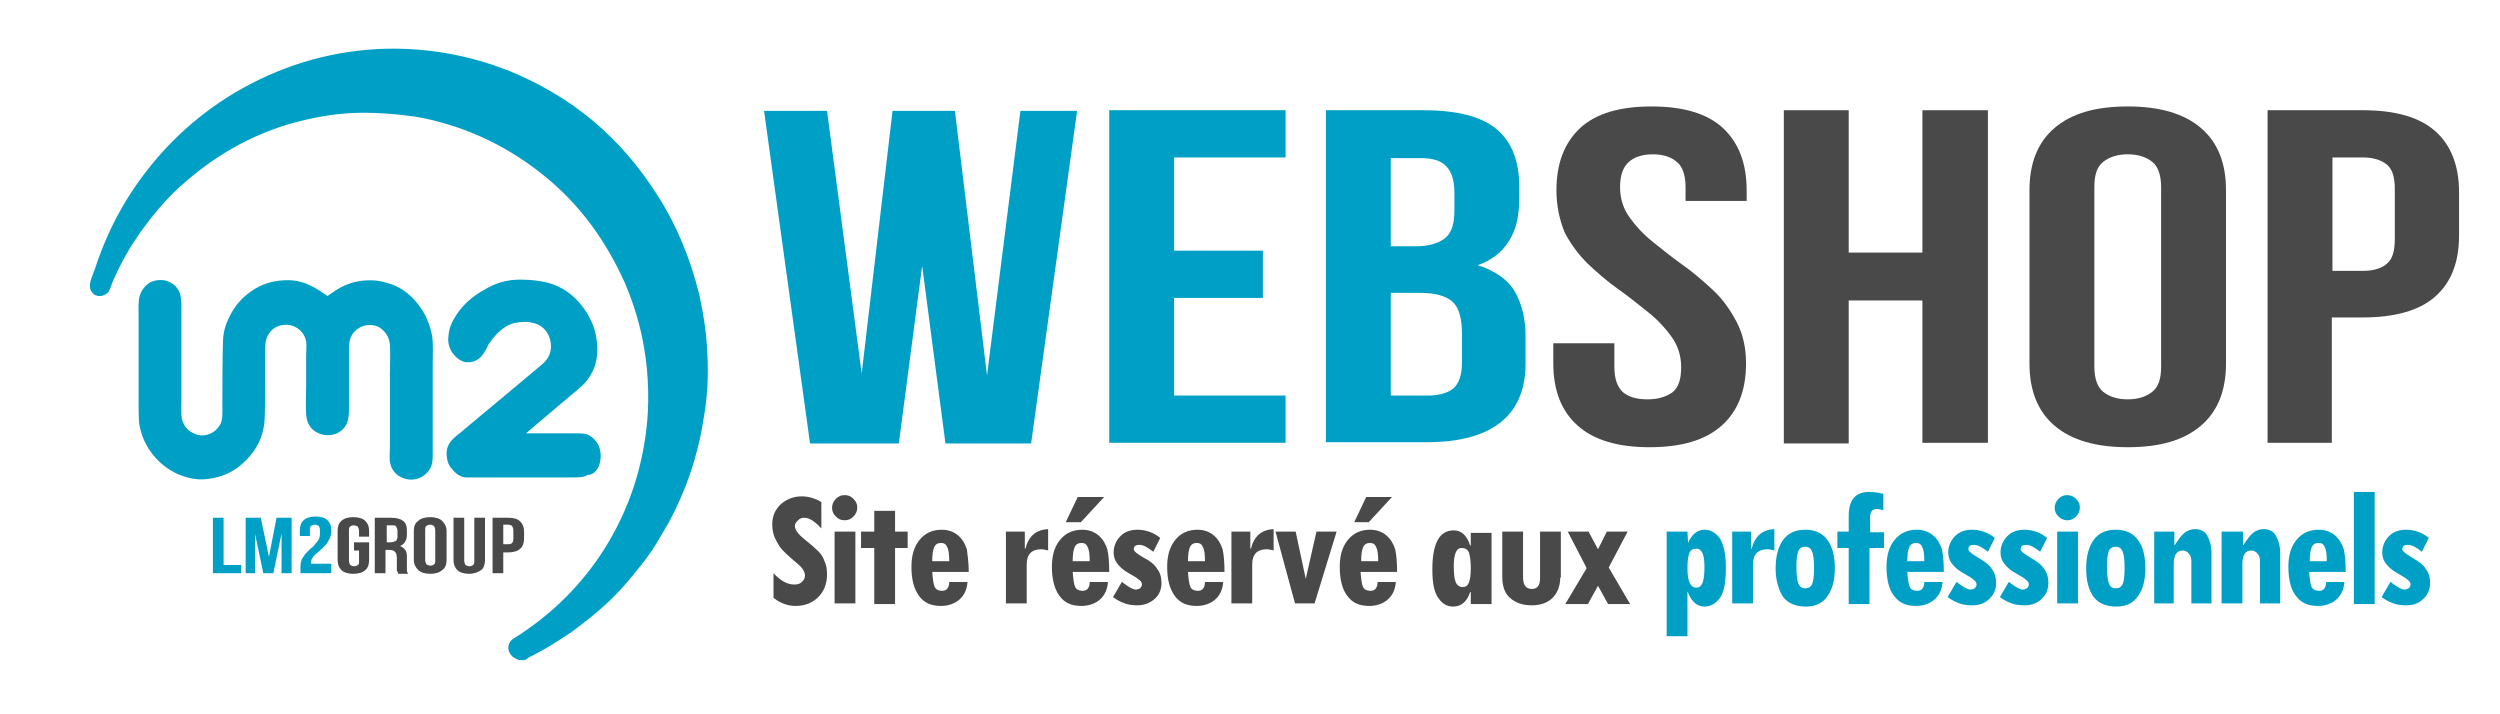
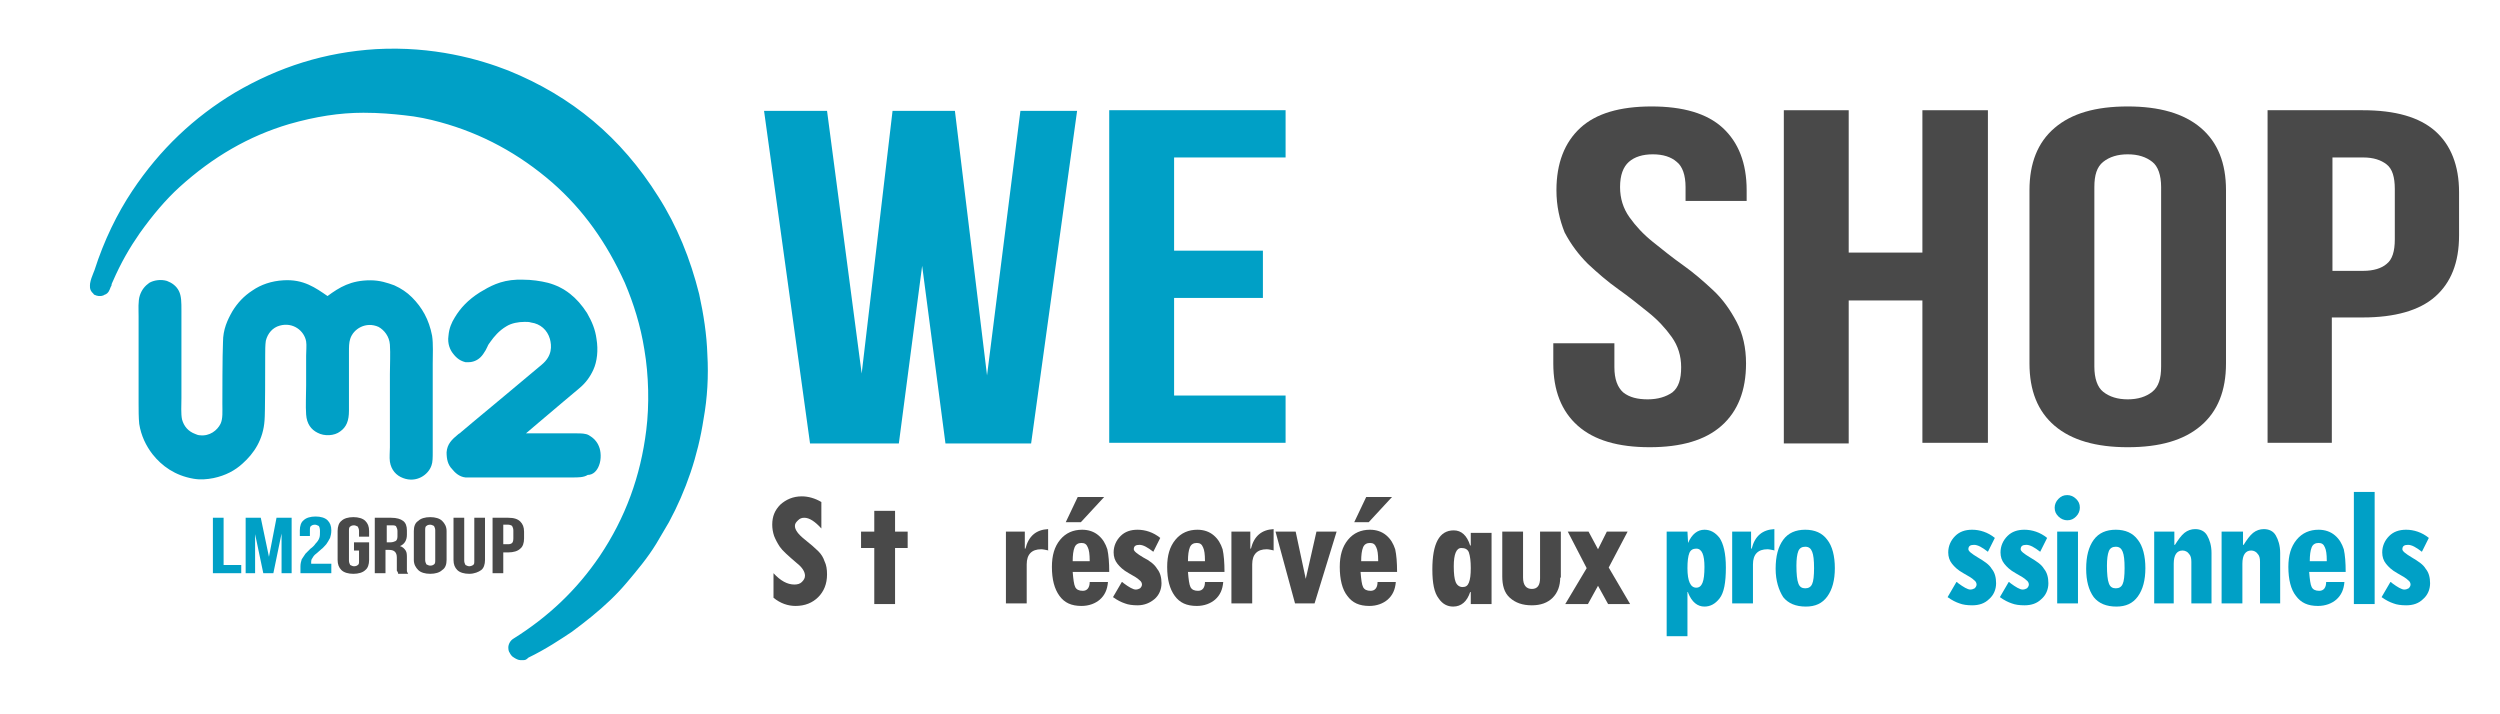
<svg xmlns="http://www.w3.org/2000/svg" version="1.1" id="Calque_1" x="0px" y="0px" viewBox="0 0 396.9 113.4" style="enable-background:new 0 0 396.9 113.4;" xml:space="preserve">
  <style type="text/css">
	.st0{display:none;}
	.st1{fill-rule:evenodd;clip-rule:evenodd;fill:#00A0C6;}
	.st2{fill:#00A0C6;}
	.st3{fill:#494949;}
</style>
  <g id="Layer_1" class="st0">
</g>
  <g>
    <g>
      <g>
        <g>
          <path class="st1" d="M52,47c1.9-1.4,3.7-2.5,6.8-2.5c1.5,0,2.7,0.4,3.8,0.8c1.1,0.5,2,1.1,2.8,1.9c1.6,1.6,2.7,3.5,3.2,6.1      c0.2,1.3,0.1,3,0.1,4.5c0,4.6,0,9.3,0,14c0,0.8,0,1.6-0.2,2.1c-0.5,1.5-2.4,2.8-4.5,2c-1.1-0.4-1.9-1.3-2.1-2.6      c-0.1-0.7,0-1.5,0-2.3c0-3.9,0-7.7,0-11.6c0-1.7,0.1-3.1,0-4.7c-0.1-1.3-0.9-2.3-1.8-2.8c-2-0.9-4,0.3-4.5,1.9      c-0.2,0.6-0.2,1.3-0.2,2.1c0,3,0,6.2,0,9.3c0,1.6-0.4,2.6-1.4,3.3c-0.9,0.7-2.5,0.8-3.6,0.2c-1-0.5-1.7-1.4-1.8-2.9      c-0.1-1.4,0-3.1,0-4.6c0-1.5,0-3.1,0-4.7c0-0.8,0.1-1.7,0-2.3c-0.3-1.7-2.1-3.1-4.2-2.5c-1.1,0.3-1.9,1.2-2.2,2.4      c-0.1,0.7-0.1,1.5-0.1,2.3c0,2.1,0,9.3-0.1,10.3c-0.2,3.1-1.7,5.3-3.5,6.9c-1.2,1.1-2.7,1.9-4.6,2.3c-1,0.2-2.1,0.3-3.2,0.1      c-2.9-0.5-5-2-6.5-3.9c-1-1.3-1.8-2.9-2.1-4.8c-0.1-1-0.1-2.2-0.1-3.3c0-4.6,0-9.2,0-13.8c0-1.1-0.1-2.4,0.2-3.3      c0.3-0.9,0.8-1.5,1.5-2c0.7-0.4,1.8-0.6,2.8-0.3c0.8,0.3,1.5,0.8,1.9,1.6c0.4,0.8,0.4,1.8,0.4,3.1c0,4.6,0,9.3,0,13.9      c0,1.1-0.1,2.5,0.1,3.4c0.3,1.1,1,1.9,2.1,2.3c0.2,0.1,0.5,0.2,0.7,0.2c1.6,0.2,2.8-0.8,3.3-1.8c0.4-0.8,0.3-2,0.3-3.2      c0-1,0-7.8,0.1-9.8c0-2,0.7-3.5,1.5-4.9c0.8-1.3,1.8-2.4,3.2-3.3c1.3-0.9,3-1.5,4.9-1.6C48.2,44.3,50.1,45.7,52,47z" />
        </g>
      </g>
      <g>
        <g>
          <path class="st1" d="M95.1,73.9c0.4-1,0.3-2.3,0-3c-0.3-0.8-0.9-1.4-1.6-1.8c-0.5-0.3-1.3-0.3-1.9-0.3c-0.2,0-0.5,0-0.7,0      c-0.3,0-0.5,0-0.8,0H86h-2.5l2-1.7c1.3-1.1,2.6-2.2,3.9-3.3c0.8-0.7,1.7-1.4,2.5-2.1c1.1-0.9,1.8-1.9,2.3-3      c0.6-1.3,0.8-3.1,0.5-4.9c-0.2-1.5-0.7-2.7-1.5-4.1c-1.6-2.5-3.6-4.1-6.2-4.8c-1.2-0.3-2.6-0.5-4-0.5c-0.3,0-0.6,0-0.9,0      c-2.7,0.1-4.4,1.1-5.9,2c-1.9,1.2-3.1,2.5-4,4c-0.5,0.8-0.9,1.7-1,2.9c-0.2,1.3,0.3,2.3,0.7,2.8c0.6,0.8,1.2,1.2,2,1.4      c0.2,0,0.4,0,0.5,0c0.7,0,1.4-0.3,1.9-0.8c0.3-0.3,0.5-0.6,0.8-1.1c0.1-0.2,0.2-0.4,0.3-0.6c0.1-0.3,0.3-0.5,0.5-0.8      c0.5-0.7,1.3-1.7,2.5-2.4c0.8-0.5,1.9-0.7,2.9-0.7c0.4,0,0.7,0,1,0.1c1.5,0.2,2.6,1.2,3,2.6c0.3,1.1,0.4,2.7-1.3,4.1      c-3.7,3.1-7.4,6.2-10.9,9.1l-1.9,1.6c-0.1,0.1-0.2,0.2-0.4,0.3c-1.1,0.9-1.8,1.6-1.9,2.9c0,1.1,0.2,2,0.9,2.7      c0.4,0.5,1.1,1.2,2.1,1.3c0.2,0,0.5,0,0.9,0c0.2,0,0.3,0,0.5,0c0.2,0,0.3,0,0.5,0h14.2c0.2,0,0.3,0,0.5,0c0.1,0,0.3,0,0.4,0      c0.9,0,1.8,0,2.4-0.4C94.2,75.4,94.8,74.7,95.1,73.9z" />
        </g>
      </g>
    </g>
    <g>
      <path class="st2" d="M33.8,82.2h1.7v7.5h2.8V91h-4.5V82.2z" />
      <path class="st2" d="M42.7,88.4l1.2-6.2h2.4V91h-1.6v-6.3L43.4,91h-1.6l-1.3-6.2V91h-1.5v-8.8h2.4L42.7,88.4z" />
      <path class="st2" d="M50.8,84.3c0-0.4-0.1-0.7-0.2-0.8c-0.2-0.1-0.4-0.2-0.6-0.2c-0.3,0-0.5,0.1-0.6,0.2c-0.2,0.1-0.2,0.4-0.2,0.7    v0.9h-1.6v-0.9c0-0.7,0.2-1.3,0.6-1.6c0.4-0.4,1.1-0.6,1.9-0.6c0.8,0,1.5,0.2,1.9,0.6c0.4,0.4,0.6,0.9,0.6,1.6    c0,0.5-0.1,0.9-0.2,1.2c-0.2,0.4-0.4,0.7-0.6,1c-0.3,0.3-0.5,0.6-0.8,0.8c-0.3,0.3-0.6,0.5-0.8,0.7c-0.3,0.2-0.5,0.5-0.6,0.7    c-0.2,0.2-0.2,0.5-0.2,0.7c0,0.1,0,0.1,0,0.2h3.2V91h-4.9v-1.1c0-0.4,0.1-0.8,0.2-1.1c0.2-0.3,0.4-0.6,0.6-0.9    c0.3-0.3,0.5-0.5,0.8-0.8c0.3-0.2,0.6-0.5,0.8-0.8c0.3-0.3,0.5-0.6,0.6-0.9C50.8,85.1,50.8,84.8,50.8,84.3z" />
      <path class="st3" d="M56.2,86.1h2.4v2.8c0,0.7-0.2,1.3-0.6,1.6c-0.4,0.4-1.1,0.6-1.9,0.6c-0.8,0-1.5-0.2-1.9-0.6    c-0.4-0.4-0.6-0.9-0.6-1.6v-4.6c0-0.7,0.2-1.3,0.6-1.6c0.4-0.4,1.1-0.6,1.9-0.6c0.8,0,1.5,0.2,1.9,0.6c0.4,0.4,0.6,0.9,0.6,1.6    v0.9h-1.6v-0.9c0-0.3-0.1-0.5-0.2-0.7c-0.2-0.1-0.4-0.2-0.6-0.2c-0.3,0-0.5,0.1-0.6,0.2c-0.2,0.1-0.2,0.4-0.2,0.7v4.7    c0,0.3,0.1,0.5,0.2,0.7c0.2,0.1,0.4,0.2,0.6,0.2c0.3,0,0.5-0.1,0.6-0.2c0.2-0.1,0.2-0.3,0.2-0.7v-1.6h-0.8V86.1z" />
      <path class="st3" d="M63.2,91c0-0.1,0-0.1-0.1-0.2c0-0.1,0-0.1-0.1-0.2c0-0.1,0-0.2,0-0.3c0-0.1,0-0.3,0-0.4v-1.4    c0-0.4-0.1-0.7-0.3-0.9c-0.2-0.2-0.5-0.3-0.9-0.3h-0.6V91h-1.7v-8.8h2.6c0.9,0,1.5,0.2,1.9,0.5c0.4,0.3,0.6,0.8,0.6,1.5v0.7    c0,0.9-0.4,1.5-1.1,1.8c0.4,0.1,0.7,0.4,0.9,0.7c0.2,0.3,0.2,0.7,0.2,1.2v1.4c0,0.2,0,0.4,0,0.6c0,0.2,0.1,0.3,0.2,0.5H63.2z     M61.4,83.4v2.7H62c0.3,0,0.6-0.1,0.8-0.2c0.2-0.1,0.3-0.4,0.3-0.7v-0.9c0-0.3-0.1-0.5-0.2-0.7s-0.4-0.2-0.7-0.2H61.4z" />
      <path class="st3" d="M65.7,84.3c0-0.7,0.2-1.3,0.7-1.6c0.4-0.4,1.1-0.6,1.9-0.6c0.8,0,1.5,0.2,1.9,0.6c0.4,0.4,0.7,0.9,0.7,1.6    v4.6c0,0.7-0.2,1.3-0.7,1.6c-0.4,0.4-1.1,0.6-1.9,0.6c-0.8,0-1.5-0.2-1.9-0.6c-0.4-0.4-0.7-0.9-0.7-1.6V84.3z M67.5,88.9    c0,0.3,0.1,0.5,0.2,0.7c0.2,0.1,0.4,0.2,0.6,0.2c0.3,0,0.5-0.1,0.6-0.2c0.2-0.1,0.2-0.4,0.2-0.7v-4.7c0-0.3-0.1-0.5-0.2-0.7    c-0.2-0.1-0.4-0.2-0.6-0.2c-0.3,0-0.5,0.1-0.6,0.2c-0.2,0.1-0.2,0.4-0.2,0.7V88.9z" />
      <path class="st3" d="M73.7,82.2V89c0,0.3,0.1,0.5,0.2,0.7c0.2,0.1,0.4,0.2,0.6,0.2s0.5-0.1,0.6-0.2c0.2-0.1,0.2-0.3,0.2-0.7v-6.8    H77v6.7c0,0.7-0.2,1.3-0.6,1.6s-1.1,0.6-1.9,0.6c-0.8,0-1.5-0.2-1.9-0.6S72,89.6,72,88.9v-6.7H73.7z" />
      <path class="st3" d="M80.7,82.2c0.9,0,1.5,0.2,1.9,0.6c0.4,0.4,0.6,0.9,0.6,1.6v1.1c0,0.7-0.2,1.3-0.6,1.6    c-0.4,0.4-1.1,0.6-1.9,0.6h-0.8V91h-1.7v-8.8H80.7z M79.9,83.4v3h0.8c0.3,0,0.5-0.1,0.6-0.2c0.1-0.1,0.2-0.3,0.2-0.7v-1.3    c0-0.3-0.1-0.5-0.2-0.7c-0.1-0.1-0.4-0.2-0.6-0.2H79.9z" />
    </g>
    <g>
      <g>
        <g>
          <path class="st1" d="M16.1,46c-0.1,0-0.3,0-0.4,0c-0.2-0.2-0.2-0.3-0.1-0.6c0.1-0.7,0.4-1.3,0.6-2c1.5-4.6,3.4-8.7,5.9-12.4      c4.2-6.3,9.4-11.4,15.9-15.3c5.9-3.5,13-6.2,21.9-6.7c8-0.5,15,1.1,20.5,3.4C90.5,16.6,98,23.3,103.5,32c2.8,4.4,5,9.4,6.3,15.1      c0.7,2.9,1.2,6.1,1.3,9.4c0.2,3.5-0.1,6.9-0.6,10c-1,6.1-2.9,11.5-5.4,16c-0.6,1.1-1.3,2.3-2,3.4c-1.4,2.2-3,4.2-4.6,6.1      c-1.6,1.9-3.5,3.7-5.4,5.3c-1,0.8-2,1.6-3,2.3c-2.1,1.5-4.3,2.8-6.7,4c-0.3,0.1-0.2,0.1-0.6,0.1c-0.1,0-0.3-0.1-0.5-0.2      c-0.1-0.1-0.2-0.2-0.3-0.4c0-0.1-0.1-0.1-0.1-0.3c0-0.1,0.1-0.3,0.3-0.4c5.7-3.5,10.3-7.9,14-13.4c3.7-5.6,6.6-12.2,7.6-20.5      c0.5-4.3,0.3-9.2-0.3-13.1c-0.7-4-1.8-7.7-3.2-10.8c-2.9-6.6-6.8-11.9-11.8-16.3c-5-4.4-10.9-7.8-18.2-9.8      c-1.9-0.5-3.8-0.9-5.9-1.2c-2.1-0.3-4.3-0.4-6.7-0.4c-4.5,0-8.5,0.8-12.1,1.9c-7.2,2.1-13,5.8-17.9,10.2      c-2.4,2.2-4.6,4.8-6.5,7.5c-1.7,2.5-3.1,5-4.4,7.9c-0.1,0.2-0.2,0.4-0.3,0.6c-0.1,0.2-0.2,0.5-0.2,0.6      C16.3,45.9,16.2,46,16.1,46z" />
          <path class="st2" d="M83.1,104.8c-0.1,0-0.2,0-0.4,0l-0.1,0c-0.3,0-0.7-0.2-1-0.4c-0.4-0.2-0.6-0.6-0.7-0.8      c-0.1-0.1-0.2-0.4-0.2-0.8c0-0.5,0.3-1.1,0.8-1.4c5.6-3.5,10.1-7.8,13.7-13.1c4.1-6.1,6.5-12.7,7.4-20c0.5-4,0.4-8.7-0.3-12.8      c-0.6-3.8-1.7-7.3-3.1-10.6c-2.9-6.4-6.6-11.6-11.5-15.9c-5.3-4.6-11.2-7.8-17.8-9.6c-1.8-0.5-3.7-0.9-5.7-1.1      c-1.8-0.2-3.9-0.4-6.5-0.4c-3.8,0-7.6,0.6-11.8,1.8c-6.4,1.9-12.1,5.2-17.4,10c-2.2,2-4.3,4.5-6.3,7.3c-1.6,2.3-3,4.7-4.3,7.7      c-0.1,0.2-0.2,0.4-0.2,0.6c0,0.1-0.1,0.2-0.1,0.2c-0.1,0.2-0.1,0.3-0.2,0.5c-0.2,0.5-0.5,0.7-0.8,0.8c-0.1,0-0.1,0.1-0.2,0.1      c-0.5,0.2-1,0.1-1.4-0.1c-0.1,0-0.1-0.1-0.2-0.2c-0.7-0.6-0.5-1.3-0.5-1.6c0.1-0.6,0.3-1.1,0.5-1.6c0.1-0.2,0.1-0.3,0.2-0.5      c1.5-4.7,3.6-9,6-12.6c4.4-6.6,9.8-11.7,16.3-15.6c7-4.1,14.3-6.4,22.4-6.9c9.1-0.5,16.4,1.6,21,3.4c10.1,4.1,17.9,10.6,23.8,20      c3,4.7,5.1,9.9,6.5,15.5c0.7,3.2,1.2,6.4,1.3,9.6c0.2,3.4,0,6.9-0.6,10.2c-0.9,5.9-2.8,11.4-5.5,16.4c-0.7,1.2-1.4,2.4-2,3.4      c-1.4,2.3-3.1,4.3-4.7,6.2c-1.6,1.9-3.5,3.7-5.6,5.4c-1,0.8-2,1.6-3.1,2.4c-1.8,1.2-4.2,2.8-6.9,4.1      C83.5,104.8,83.3,104.8,83.1,104.8z M82.9,102.5L82.9,102.5C82.9,102.5,82.9,102.5,82.9,102.5z M57.7,15.9      c2.7,0,4.9,0.1,6.8,0.4c2.1,0.3,4.1,0.7,6,1.2c7,1.9,13.1,5.2,18.7,10.1c5.1,4.5,9.1,9.9,12.1,16.6c1.5,3.4,2.6,7.2,3.3,11.1      c0.7,4.2,0.8,9.2,0.3,13.4c-0.9,7.7-3.5,14.5-7.8,21c-2.6,3.9-5.6,7.2-9.2,10.1c0.5-0.4,1.1-0.7,1.6-1.1c1-0.7,2-1.5,3-2.3      c2-1.6,3.8-3.3,5.3-5.1c1.5-1.8,3.2-3.8,4.5-6c0.6-1,1.3-2.1,2-3.3c2.6-4.7,4.4-10,5.2-15.7c0.5-3.2,0.7-6.5,0.6-9.8      c-0.1-3.1-0.6-6.2-1.3-9.2c-1.2-5.3-3.3-10.3-6.2-14.8c-5.7-8.9-13.1-15.2-22.7-19.1c-4.4-1.8-11.4-3.8-20-3.3      c-7.7,0.5-14.7,2.6-21.4,6.6c-6.2,3.7-11.3,8.6-15.6,14.9c-0.8,1.2-1.6,2.5-2.3,3.8c2-2.8,4.2-5.3,6.4-7.3      c5.6-5,11.5-8.5,18.3-10.5C49.8,16.5,53.7,15.9,57.7,15.9z M16.1,46L16.1,46L16.1,46z" />
        </g>
      </g>
    </g>
    <g>
      <path class="st2" d="M146.4,42.2l-3.7,28.2h-14.1l-7.3-52.8h10l5.5,41.7l4.9-41.7h9.9l5.1,42l5.3-42h9l-7.3,52.8h-13.6L146.4,42.2    z" />
      <path class="st2" d="M186.4,39.8h14.1v7.5h-14.1v15.5h17.7v7.5h-28V17.5h28v7.5h-17.7V39.8z" />
-       <path class="st2" d="M226,17.5c5.3,0,9.2,1,11.6,3c2.4,2,3.6,5.1,3.6,9.1v1.9c0,2.7-0.5,5-1.6,6.7c-1.1,1.8-2.7,3.1-5,3.9    c2.8,0.9,4.8,2.3,5.9,4.2c1.1,1.9,1.7,4.3,1.7,7.1v4.3c0,4.1-1.3,7.2-3.9,9.3c-2.6,2.1-6.5,3.2-11.7,3.2h-16.1V17.5H226z     M220.8,25.1v14h4c1.9,0,3.4-0.4,4.5-1.2c1.1-0.8,1.6-2.3,1.6-4.4v-2.9c0-1.9-0.4-3.3-1.3-4.2c-0.8-0.9-2.2-1.3-4-1.3H220.8z     M220.8,46.6v16.2h5.9c1.7,0,3.1-0.4,4-1.1c0.9-0.8,1.4-2.1,1.4-4.1V53c0-2.5-0.5-4.2-1.5-5.1c-1-0.9-2.7-1.4-5.1-1.4H220.8z" />
      <path class="st3" d="M247.1,30.2c0-4.3,1.3-7.6,3.8-9.9c2.5-2.3,6.3-3.4,11.3-3.4c5,0,8.8,1.1,11.3,3.4c2.5,2.3,3.8,5.6,3.8,9.9    v1.7h-9.7v-2.2c0-1.9-0.5-3.3-1.4-4c-0.9-0.8-2.2-1.2-3.8-1.2c-1.6,0-2.9,0.4-3.8,1.2c-0.9,0.8-1.4,2.1-1.4,4    c0,1.8,0.5,3.4,1.5,4.8c1,1.4,2.2,2.7,3.7,3.9c1.5,1.2,3.1,2.5,4.8,3.7c1.7,1.2,3.3,2.6,4.8,4s2.7,3.1,3.7,5    c1,1.9,1.5,4.1,1.5,6.6c0,4.3-1.3,7.6-3.9,9.9c-2.6,2.3-6.4,3.4-11.4,3.4c-5,0-8.8-1.1-11.4-3.4c-2.6-2.3-3.9-5.6-3.9-9.9v-3.2    h9.7v3.8c0,1.9,0.5,3.2,1.4,4c1,0.8,2.3,1.1,3.9,1.1c1.6,0,2.9-0.4,3.9-1.1c1-0.8,1.4-2.1,1.4-4c0-1.8-0.5-3.4-1.5-4.8    c-1-1.4-2.2-2.7-3.7-3.9s-3.1-2.5-4.8-3.7c-1.7-1.2-3.3-2.6-4.8-4c-1.5-1.5-2.7-3.1-3.7-5C247.6,34.9,247.1,32.7,247.1,30.2z" />
      <path class="st3" d="M293.5,70.4h-10.3V17.5h10.3v22.6h11.7V17.5h10.4v52.8h-10.4V47.7h-11.7V70.4z" />
      <path class="st3" d="M322.2,30.2c0-4.3,1.3-7.6,4-9.9c2.7-2.3,6.5-3.4,11.6-3.4c5,0,8.9,1.1,11.6,3.4c2.7,2.3,4,5.6,4,9.9v27.5    c0,4.3-1.3,7.6-4,9.9c-2.7,2.3-6.5,3.4-11.6,3.4c-5,0-8.9-1.1-11.6-3.4c-2.7-2.3-4-5.6-4-9.9V30.2z M332.5,58.2    c0,1.9,0.5,3.3,1.4,4c1,0.8,2.3,1.2,3.9,1.2c1.6,0,2.9-0.4,3.9-1.2c1-0.8,1.4-2.1,1.4-4V29.7c0-1.9-0.5-3.3-1.4-4    c-1-0.8-2.3-1.2-3.9-1.2c-1.6,0-2.9,0.4-3.9,1.2c-1,0.8-1.4,2.1-1.4,4V58.2z" />
      <path class="st3" d="M375.1,17.5c5.2,0,9,1.1,11.5,3.3c2.5,2.2,3.8,5.5,3.8,9.7v6.9c0,4.3-1.3,7.5-3.8,9.7    c-2.5,2.2-6.4,3.3-11.5,3.3h-4.9v19.9H360V17.5H375.1z M370.3,25.1v17.9h4.9c1.6,0,2.9-0.4,3.7-1.1c0.9-0.7,1.3-2,1.3-3.9V30    c0-1.9-0.4-3.2-1.3-3.9c-0.9-0.7-2.1-1.1-3.7-1.1H370.3z" />
    </g>
    <g>
      <path class="st3" d="M130.4,83.9c-1-1.1-1.9-1.7-2.7-1.7c-0.4,0-0.7,0.1-1,0.4s-0.5,0.5-0.5,0.9c0,0.6,0.5,1.3,1.5,2.1    c1,0.8,1.7,1.4,2.2,1.9s0.8,1,1,1.6c0.3,0.6,0.4,1.3,0.4,2.1c0,1.5-0.5,2.7-1.4,3.6c-0.9,0.9-2.1,1.4-3.6,1.4    c-1.2,0-2.4-0.4-3.5-1.3V91c1.1,1.2,2.2,1.8,3.3,1.8c0.5,0,0.9-0.1,1.2-0.4c0.3-0.3,0.5-0.6,0.5-1c0-0.6-0.4-1.3-1.3-2    c-1.4-1.2-2.3-2-2.7-2.6c-0.4-0.6-0.7-1.2-0.9-1.7c-0.2-0.6-0.3-1.2-0.3-1.8c0-1.3,0.4-2.3,1.3-3.2c0.9-0.8,2-1.3,3.4-1.3    c1,0,2.1,0.3,3.1,0.9V83.9z" />
-       <path class="st3" d="M132.1,80.6c0-0.5,0.2-1,0.6-1.4c0.4-0.4,0.8-0.6,1.4-0.6s1,0.2,1.4,0.6s0.6,0.8,0.6,1.4c0,0.5-0.2,1-0.6,1.4    c-0.4,0.4-0.8,0.6-1.4,0.6s-1-0.2-1.4-0.6C132.3,81.6,132.1,81.2,132.1,80.6z M132.5,84.4h3.3v11.4h-3.3V84.4z" />
      <path class="st3" d="M144.1,87h-2v8.9h-3.3V87h-2.1v-2.6h2.1v-3.3h3.3v3.3h2V87z" />
-       <path class="st3" d="M153.8,90.8H148c0.1,1.2,0.2,2,0.4,2.4c0.2,0.4,0.6,0.6,1.2,0.6c0.7,0,1.1-0.5,1.1-1.4h2.9    c-0.1,1.2-0.5,2.1-1.3,2.8c-0.7,0.6-1.7,1-2.9,1c-1.6,0-2.7-0.5-3.5-1.6s-1.2-2.6-1.2-4.6c0-1.8,0.4-3.2,1.3-4.3    c0.9-1.1,2.1-1.6,3.5-1.6c1,0,1.9,0.3,2.6,0.9c0.7,0.6,1.1,1.3,1.4,2.2C153.6,88.1,153.8,89.3,153.8,90.8z M150.7,89    c0-1-0.1-1.7-0.3-2.1c-0.2-0.5-0.5-0.7-1-0.7c-0.5,0-0.9,0.2-1.1,0.7c-0.2,0.5-0.3,1.2-0.3,2.2H150.7z" />
      <path class="st3" d="M166.5,87.4c-0.5-0.1-0.9-0.2-1.2-0.2c-1.5,0-2.3,0.8-2.3,2.4v6.2h-3.3V84.4h3v2.7h0.1c0.5-2,1.7-3,3.6-3.1    V87.4z" />
      <path class="st3" d="M176.1,90.8h-5.8c0.1,1.2,0.2,2,0.4,2.4c0.2,0.4,0.6,0.6,1.2,0.6c0.7,0,1.1-0.5,1.1-1.4h2.9    c-0.1,1.2-0.5,2.1-1.3,2.8c-0.7,0.6-1.7,1-2.9,1c-1.6,0-2.7-0.5-3.5-1.6s-1.2-2.6-1.2-4.6c0-1.8,0.4-3.2,1.3-4.3    c0.9-1.1,2.1-1.6,3.5-1.6c1,0,1.9,0.3,2.6,0.9c0.7,0.6,1.1,1.3,1.4,2.2C176,88.1,176.1,89.3,176.1,90.8z M175.3,78.9l-3.7,4h-2.4    l1.9-4H175.3z M173,89c0-1-0.1-1.7-0.3-2.1c-0.2-0.5-0.5-0.7-1-0.7c-0.5,0-0.9,0.2-1.1,0.7c-0.2,0.5-0.3,1.2-0.3,2.2H173z" />
      <path class="st3" d="M183.1,87.6c-0.9-0.7-1.6-1.1-2.2-1.1c-0.6,0-0.9,0.2-0.9,0.7c0,0.3,0.5,0.7,1.5,1.3c1,0.5,1.8,1.1,2.2,1.8    c0.5,0.6,0.7,1.4,0.7,2.3c0,1-0.4,1.9-1.1,2.5s-1.6,1-2.7,1c-0.8,0-1.5-0.1-2-0.3c-0.6-0.2-1.2-0.5-1.9-1l1.4-2.4    c0.1,0,0.2,0.1,0.3,0.2c0.8,0.6,1.5,1,1.9,1c0.3,0,0.5-0.1,0.7-0.2c0.2-0.2,0.3-0.4,0.3-0.6c0-0.2-0.1-0.5-0.4-0.7    c-0.3-0.3-0.8-0.6-1.7-1.1s-1.4-1-1.8-1.5c-0.4-0.5-0.6-1.1-0.6-1.8c0-1,0.4-1.9,1.1-2.6c0.7-0.7,1.6-1,2.7-1    c1.2,0,2.5,0.4,3.6,1.3L183.1,87.6z" />
      <path class="st3" d="M194.4,90.8h-5.8c0.1,1.2,0.2,2,0.4,2.4c0.2,0.4,0.6,0.6,1.2,0.6c0.7,0,1.1-0.5,1.1-1.4h2.9    c-0.1,1.2-0.5,2.1-1.3,2.8c-0.7,0.6-1.7,1-2.9,1c-1.6,0-2.7-0.5-3.5-1.6s-1.2-2.6-1.2-4.6c0-1.8,0.4-3.2,1.3-4.3    c0.9-1.1,2.1-1.6,3.5-1.6c1,0,1.9,0.3,2.6,0.9c0.7,0.6,1.1,1.3,1.4,2.2C194.3,88.1,194.4,89.3,194.4,90.8z M191.3,89    c0-1-0.1-1.7-0.3-2.1c-0.2-0.5-0.5-0.7-1-0.7c-0.5,0-0.9,0.2-1.1,0.7c-0.2,0.5-0.3,1.2-0.3,2.2H191.3z" />
      <path class="st3" d="M202.3,87.4c-0.5-0.1-0.9-0.2-1.2-0.2c-1.5,0-2.3,0.8-2.3,2.4v6.2h-3.3V84.4h3v2.7h0.1c0.5-2,1.7-3,3.6-3.1    V87.4z" />
      <path class="st3" d="M202.5,84.4h3.2l1.6,7.5l1.7-7.5h3.2l-3.5,11.4h-3.1L202.5,84.4z" />
      <path class="st3" d="M221.8,90.8h-5.8c0.1,1.2,0.2,2,0.4,2.4c0.2,0.4,0.6,0.6,1.2,0.6c0.7,0,1.1-0.5,1.1-1.4h2.9    c-0.1,1.2-0.5,2.1-1.3,2.8c-0.7,0.6-1.7,1-2.9,1c-1.6,0-2.7-0.5-3.5-1.6c-0.8-1-1.2-2.6-1.2-4.6c0-1.8,0.4-3.2,1.3-4.3    s2.1-1.6,3.5-1.6c1,0,1.9,0.3,2.6,0.9c0.7,0.6,1.1,1.3,1.4,2.2C221.7,88.1,221.8,89.3,221.8,90.8z M221,78.9l-3.7,4H215l1.9-4H221    z M218.8,89c0-1-0.1-1.7-0.3-2.1c-0.2-0.5-0.5-0.7-1-0.7c-0.5,0-0.9,0.2-1.1,0.7c-0.2,0.5-0.3,1.2-0.3,2.2H218.8z" />
      <path class="st3" d="M236.8,95.9h-3.3v-1.9h-0.1c-0.5,1.5-1.4,2.3-2.7,2.3c-0.9,0-1.7-0.4-2.3-1.3c-0.7-0.9-1-2.4-1-4.6    c0-4.1,1.1-6.2,3.4-6.2c1.2,0,2.1,0.8,2.6,2.4h0.1v-2h3.3V95.9z M232,87c-0.8,0-1.2,1-1.2,2.9c0,1.2,0.1,2,0.3,2.5    s0.6,0.8,1.1,0.8c0.5,0,0.8-0.2,1-0.7c0.2-0.5,0.3-1.2,0.3-2.3c0-1.1-0.1-1.9-0.3-2.5C233,87.2,232.6,87,232,87L232,87z" />
      <path class="st3" d="M247.7,91.7c0,1.3-0.4,2.4-1.2,3.2c-0.8,0.8-1.9,1.2-3.3,1.2c-1.5,0-2.6-0.4-3.5-1.2s-1.2-2-1.2-3.4v-7.1h3.3    v7.3c0,1.2,0.5,1.8,1.4,1.8c0.9,0,1.3-0.6,1.3-1.7v-7.4h3.3V91.7z" />
      <path class="st3" d="M258.8,95.9h-3.5l-1.6-2.9l-1.6,2.9h-3.6l3.4-5.7l-3-5.8h3.3l1.5,2.8l1.4-2.8h3.3l-3,5.7L258.8,95.9z" />
      <path class="st2" d="M268,86.2c0.6-1.4,1.5-2.1,2.6-2.1c0.9,0,1.7,0.4,2.4,1.3c0.6,0.9,1,2.4,1,4.7c0,2.4-0.3,4-1,4.9    c-0.7,0.9-1.5,1.3-2.4,1.3c-1.1,0-2-0.7-2.6-2.2l0-0.1h-0.1v7h-3.3V84.4h3.3L268,86.2L268,86.2z M269.3,93.3c0.5,0,0.8-0.3,1-0.8    c0.2-0.5,0.3-1.3,0.3-2.5c0-1.9-0.4-2.9-1.3-2.9c-0.5,0-0.9,0.2-1.1,0.7c-0.2,0.5-0.3,1.3-0.3,2.4    C267.9,92.3,268.4,93.3,269.3,93.3z" />
      <path class="st2" d="M281.8,87.4c-0.5-0.1-0.9-0.2-1.2-0.2c-1.5,0-2.3,0.8-2.3,2.4v6.2h-3.3V84.4h3v2.7h0.1c0.5-2,1.7-3,3.6-3.1    V87.4z" />
      <path class="st2" d="M281.9,90.3c0-2,0.4-3.5,1.2-4.6c0.8-1.1,2-1.6,3.5-1.6c1.5,0,2.7,0.5,3.5,1.6c0.8,1,1.2,2.6,1.2,4.5    c0,1.9-0.4,3.4-1.2,4.5s-1.9,1.6-3.4,1.6c-1.6,0-2.8-0.5-3.6-1.5C282.4,93.7,281.9,92.2,281.9,90.3z M288,90.2    c0-1.3-0.1-2.1-0.3-2.6s-0.5-0.8-1.1-0.8c-0.5,0-0.9,0.2-1.1,0.7c-0.2,0.5-0.3,1.3-0.3,2.3c0,1.3,0.1,2.3,0.3,2.8    c0.2,0.6,0.6,0.8,1.1,0.8c0.5,0,0.9-0.2,1.1-0.7C287.9,92.3,288,91.4,288,90.2z" />
-       <path class="st2" d="M299,87h-2.2v8.9h-3.3V87h-1.8v-2.6h1.8v-2.5c0-2.6,1.1-3.8,3.3-3.8c0.6,0,1.4,0.1,2.2,0.3V81    c-0.4-0.1-0.8-0.2-1-0.2c-0.7,0-1.1,0.4-1.1,1.3v2.4h2.2V87z" />
-       <path class="st2" d="M308.6,90.8h-5.8c0.1,1.2,0.2,2,0.4,2.4c0.2,0.4,0.6,0.6,1.2,0.6c0.7,0,1.1-0.5,1.1-1.4h2.9    c-0.1,1.2-0.5,2.1-1.3,2.8c-0.7,0.6-1.7,1-2.9,1c-1.6,0-2.7-0.5-3.5-1.6c-0.8-1-1.2-2.6-1.2-4.6c0-1.8,0.4-3.2,1.3-4.3    s2.1-1.6,3.5-1.6c1,0,1.9,0.3,2.6,0.9c0.7,0.6,1.1,1.3,1.4,2.2C308.5,88.1,308.6,89.3,308.6,90.8z M305.5,89c0-1-0.1-1.7-0.3-2.1    c-0.2-0.5-0.5-0.7-1-0.7c-0.5,0-0.9,0.2-1.1,0.7c-0.2,0.5-0.3,1.2-0.3,2.2H305.5z" />
      <path class="st2" d="M315.6,87.6c-0.9-0.7-1.6-1.1-2.2-1.1c-0.6,0-0.9,0.2-0.9,0.7c0,0.3,0.5,0.7,1.5,1.3s1.8,1.1,2.2,1.8    c0.5,0.6,0.7,1.4,0.7,2.3c0,1-0.4,1.9-1.1,2.5c-0.7,0.7-1.6,1-2.7,1c-0.8,0-1.5-0.1-2-0.3c-0.6-0.2-1.2-0.5-1.9-1l1.4-2.4    c0.1,0,0.2,0.1,0.3,0.2c0.8,0.6,1.5,1,1.9,1c0.3,0,0.5-0.1,0.7-0.2c0.2-0.2,0.3-0.4,0.3-0.6c0-0.2-0.1-0.5-0.4-0.7    c-0.3-0.3-0.8-0.6-1.7-1.1s-1.4-1-1.8-1.5c-0.4-0.5-0.6-1.1-0.6-1.8c0-1,0.4-1.9,1.1-2.6c0.7-0.7,1.6-1,2.7-1    c1.2,0,2.5,0.4,3.6,1.3L315.6,87.6z" />
      <path class="st2" d="M323.9,87.6c-0.9-0.7-1.6-1.1-2.2-1.1c-0.6,0-0.9,0.2-0.9,0.7c0,0.3,0.5,0.7,1.5,1.3s1.8,1.1,2.2,1.8    c0.5,0.6,0.7,1.4,0.7,2.3c0,1-0.4,1.9-1.1,2.5c-0.7,0.7-1.6,1-2.7,1c-0.8,0-1.5-0.1-2-0.3c-0.6-0.2-1.2-0.5-1.9-1l1.4-2.4    c0.1,0,0.2,0.1,0.3,0.2c0.8,0.6,1.5,1,1.9,1c0.3,0,0.5-0.1,0.7-0.2c0.2-0.2,0.3-0.4,0.3-0.6c0-0.2-0.1-0.5-0.4-0.7    c-0.3-0.3-0.8-0.6-1.7-1.1s-1.4-1-1.8-1.5c-0.4-0.5-0.6-1.1-0.6-1.8c0-1,0.4-1.9,1.1-2.6c0.7-0.7,1.6-1,2.7-1    c1.2,0,2.5,0.4,3.6,1.3L323.9,87.6z" />
      <path class="st2" d="M326.2,80.6c0-0.5,0.2-1,0.6-1.4c0.4-0.4,0.8-0.6,1.4-0.6c0.5,0,1,0.2,1.4,0.6c0.4,0.4,0.6,0.8,0.6,1.4    c0,0.5-0.2,1-0.6,1.4c-0.4,0.4-0.8,0.6-1.4,0.6c-0.5,0-1-0.2-1.4-0.6C326.4,81.6,326.2,81.2,326.2,80.6z M326.6,84.4h3.3v11.4    h-3.3V84.4z" />
      <path class="st2" d="M331.2,90.3c0-2,0.4-3.5,1.2-4.6c0.8-1.1,2-1.6,3.5-1.6c1.5,0,2.7,0.5,3.5,1.6c0.8,1,1.2,2.6,1.2,4.5    c0,1.9-0.4,3.4-1.2,4.5s-1.9,1.6-3.4,1.6c-1.6,0-2.8-0.5-3.6-1.5C331.6,93.7,331.2,92.2,331.2,90.3z M337.3,90.2    c0-1.3-0.1-2.1-0.3-2.6s-0.5-0.8-1.1-0.8c-0.5,0-0.9,0.2-1.1,0.7c-0.2,0.5-0.3,1.3-0.3,2.3c0,1.3,0.1,2.3,0.3,2.8    c0.2,0.6,0.6,0.8,1.1,0.8c0.5,0,0.9-0.2,1.1-0.7C337.2,92.3,337.3,91.4,337.3,90.2z" />
      <path class="st2" d="M345.2,84.4v2.1h0.1c0.5-0.8,1-1.5,1.5-1.9s1.1-0.6,1.7-0.6c0.8,0,1.5,0.3,1.9,1s0.7,1.6,0.7,2.8v8h-3.2v-6.6    c0-0.6-0.1-1-0.4-1.3c-0.2-0.3-0.6-0.5-1-0.5c-0.9,0-1.4,0.7-1.4,2.1v6.3H342V84.4H345.2z" />
      <path class="st2" d="M356.1,84.4v2.1h0.1c0.5-0.8,1-1.5,1.5-1.9s1.1-0.6,1.7-0.6c0.8,0,1.5,0.3,1.9,1s0.7,1.6,0.7,2.8v8h-3.2v-6.6    c0-0.6-0.1-1-0.4-1.3c-0.2-0.3-0.6-0.5-1-0.5c-0.9,0-1.4,0.7-1.4,2.1v6.3h-3.3V84.4H356.1z" />
      <path class="st2" d="M372.4,90.8h-5.8c0.1,1.2,0.2,2,0.4,2.4c0.2,0.4,0.6,0.6,1.2,0.6c0.7,0,1.1-0.5,1.1-1.4h2.9    c-0.1,1.2-0.5,2.1-1.3,2.8c-0.7,0.6-1.7,1-2.9,1c-1.6,0-2.7-0.5-3.5-1.6c-0.8-1-1.2-2.6-1.2-4.6c0-1.8,0.4-3.2,1.3-4.3    s2.1-1.6,3.5-1.6c1,0,1.9,0.3,2.6,0.9c0.7,0.6,1.1,1.3,1.4,2.2C372.3,88.1,372.4,89.3,372.4,90.8z M369.4,89c0-1-0.1-1.7-0.3-2.1    c-0.2-0.5-0.5-0.7-1-0.7c-0.5,0-0.9,0.2-1.1,0.7c-0.2,0.5-0.3,1.2-0.3,2.2H369.4z" />
      <path class="st2" d="M377,95.9h-3.3V78.1h3.3V95.9z" />
      <path class="st2" d="M384.5,87.6c-0.9-0.7-1.6-1.1-2.2-1.1c-0.6,0-0.9,0.2-0.9,0.7c0,0.3,0.5,0.7,1.5,1.3s1.8,1.1,2.2,1.8    c0.5,0.6,0.7,1.4,0.7,2.3c0,1-0.4,1.9-1.1,2.5c-0.7,0.7-1.6,1-2.7,1c-0.8,0-1.5-0.1-2-0.3c-0.6-0.2-1.2-0.5-1.9-1l1.4-2.4    c0.1,0,0.2,0.1,0.3,0.2c0.8,0.6,1.5,1,1.9,1c0.3,0,0.5-0.1,0.7-0.2c0.2-0.2,0.3-0.4,0.3-0.6c0-0.2-0.1-0.5-0.4-0.7    c-0.3-0.3-0.8-0.6-1.7-1.1s-1.4-1-1.8-1.5c-0.4-0.5-0.6-1.1-0.6-1.8c0-1,0.4-1.9,1.1-2.6c0.7-0.7,1.6-1,2.7-1    c1.2,0,2.5,0.4,3.6,1.3L384.5,87.6z" />
    </g>
  </g>
</svg>